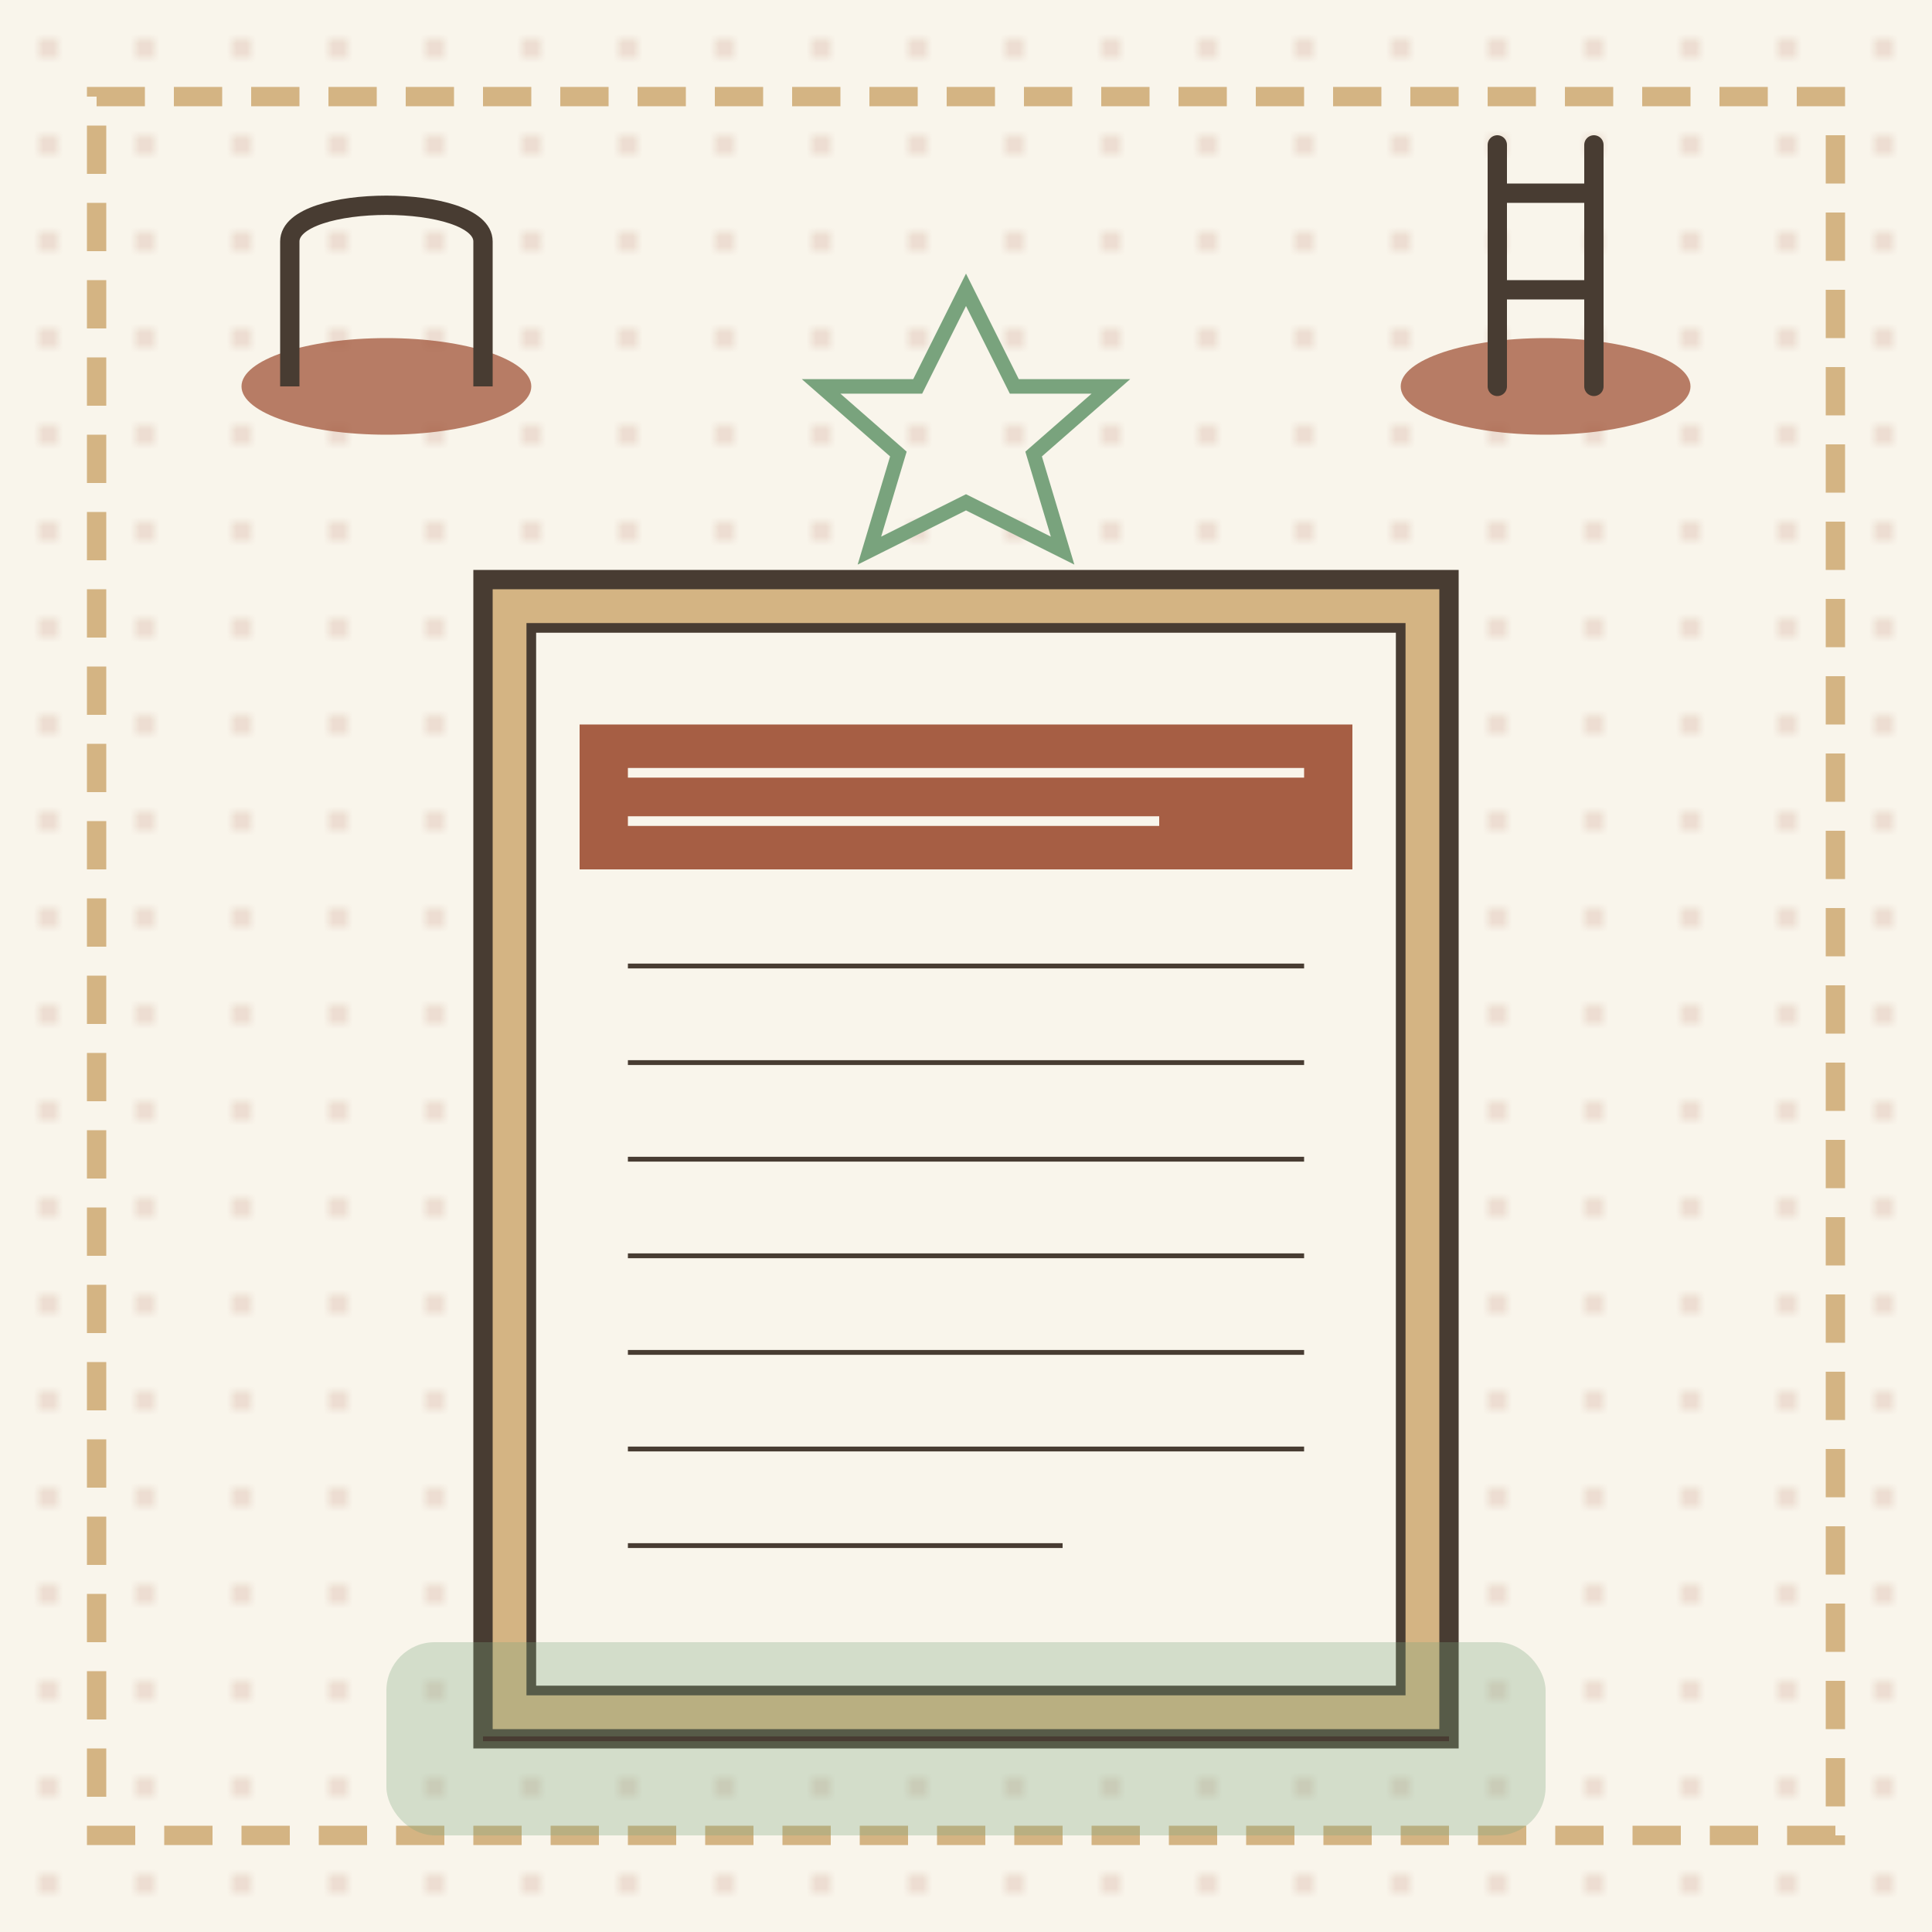
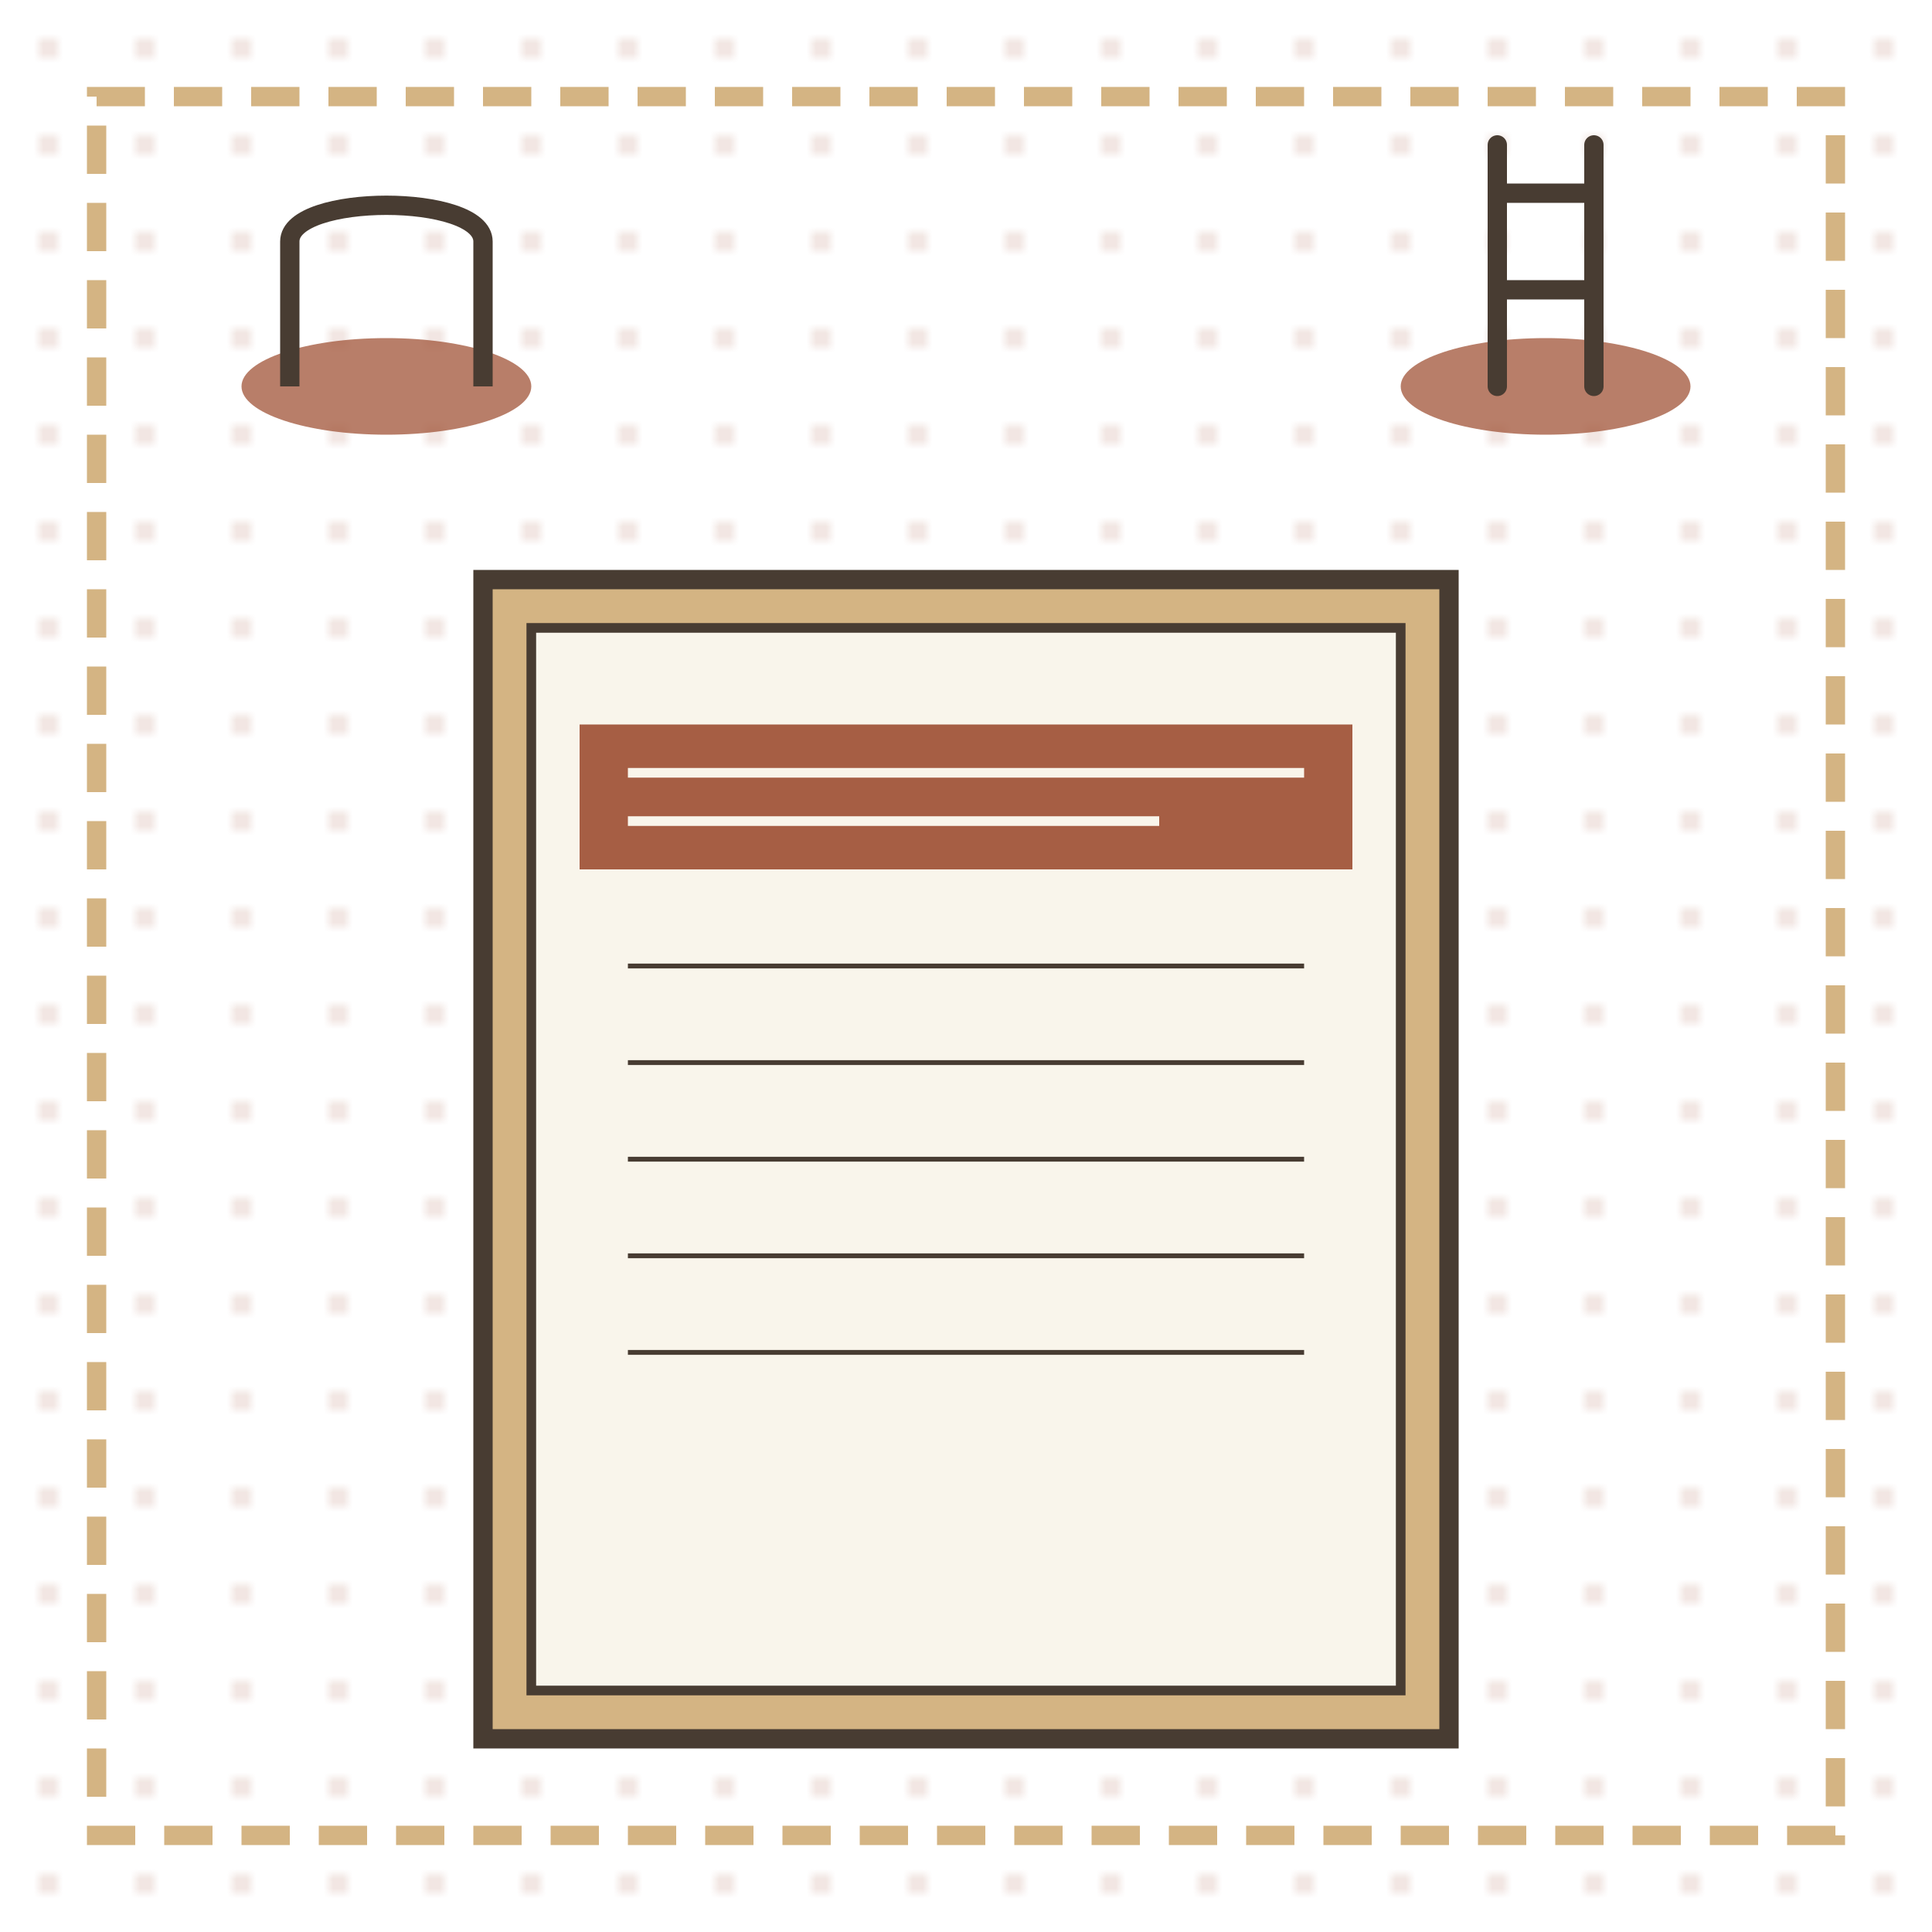
<svg xmlns="http://www.w3.org/2000/svg" viewBox="0 0 200 200" width="200" height="200">
-   <rect width="200" height="200" fill="#F9F5EB" />
  <pattern id="retro-dots" x="0" y="0" width="10" height="10" patternUnits="userSpaceOnUse">
    <circle cx="5" cy="5" r="1" fill="#A65E44" opacity="0.2" />
  </pattern>
  <rect width="200" height="200" fill="url(#retro-dots)" />
  <rect x="10" y="10" width="180" height="180" fill="none" stroke="#D4B483" stroke-width="2" stroke-dasharray="5,3" />
  <rect x="50" y="60" width="100" height="120" fill="#D4B483" stroke="#483C32" stroke-width="2" />
  <rect x="55" y="65" width="90" height="110" fill="#F9F5EB" stroke="#483C32" stroke-width="1" />
  <rect x="60" y="75" width="80" height="15" fill="#A65E44" />
  <line x1="65" y1="80" x2="135" y2="80" stroke="#F9F5EB" stroke-width="1" />
  <line x1="65" y1="85" x2="120" y2="85" stroke="#F9F5EB" stroke-width="1" />
  <line x1="65" y1="100" x2="135" y2="100" stroke="#483C32" stroke-width="0.5" />
  <line x1="65" y1="110" x2="135" y2="110" stroke="#483C32" stroke-width="0.5" />
  <line x1="65" y1="120" x2="135" y2="120" stroke="#483C32" stroke-width="0.5" />
  <line x1="65" y1="130" x2="135" y2="130" stroke="#483C32" stroke-width="0.5" />
  <line x1="65" y1="140" x2="135" y2="140" stroke="#483C32" stroke-width="0.5" />
-   <line x1="65" y1="150" x2="135" y2="150" stroke="#483C32" stroke-width="0.5" />
-   <line x1="65" y1="160" x2="110" y2="160" stroke="#483C32" stroke-width="0.5" />
  <ellipse cx="40" cy="40" rx="15" ry="5" fill="#A65E44" opacity="0.8" />
  <path d="M30 40 L30 25 C30 20, 50 20, 50 25 L50 40" fill="none" stroke="#483C32" stroke-width="2" />
  <ellipse cx="160" cy="40" rx="15" ry="5" fill="#A65E44" opacity="0.8" />
  <path d="M155 40 L155 15" stroke="#483C32" stroke-width="2" stroke-linecap="round" />
  <path d="M165 40 L165 15" stroke="#483C32" stroke-width="2" stroke-linecap="round" />
  <line x1="155" y1="20" x2="165" y2="20" stroke="#483C32" stroke-width="2" />
  <line x1="155" y1="30" x2="165" y2="30" stroke="#483C32" stroke-width="2" />
-   <path d="M100 30 L105 40 L115 40 L107 47 L110 57 L100 52 L90 57 L93 47 L85 40 L95 40 Z" fill="none" stroke="#79A37D" stroke-width="1.5" />
-   <rect x="40" y="170" width="120" height="20" fill="#79A37D" opacity="0.3" rx="5" ry="5" />
  <line x1="50" y1="180" x2="150" y2="180" stroke="#483C32" stroke-width="0.5" />
</svg>